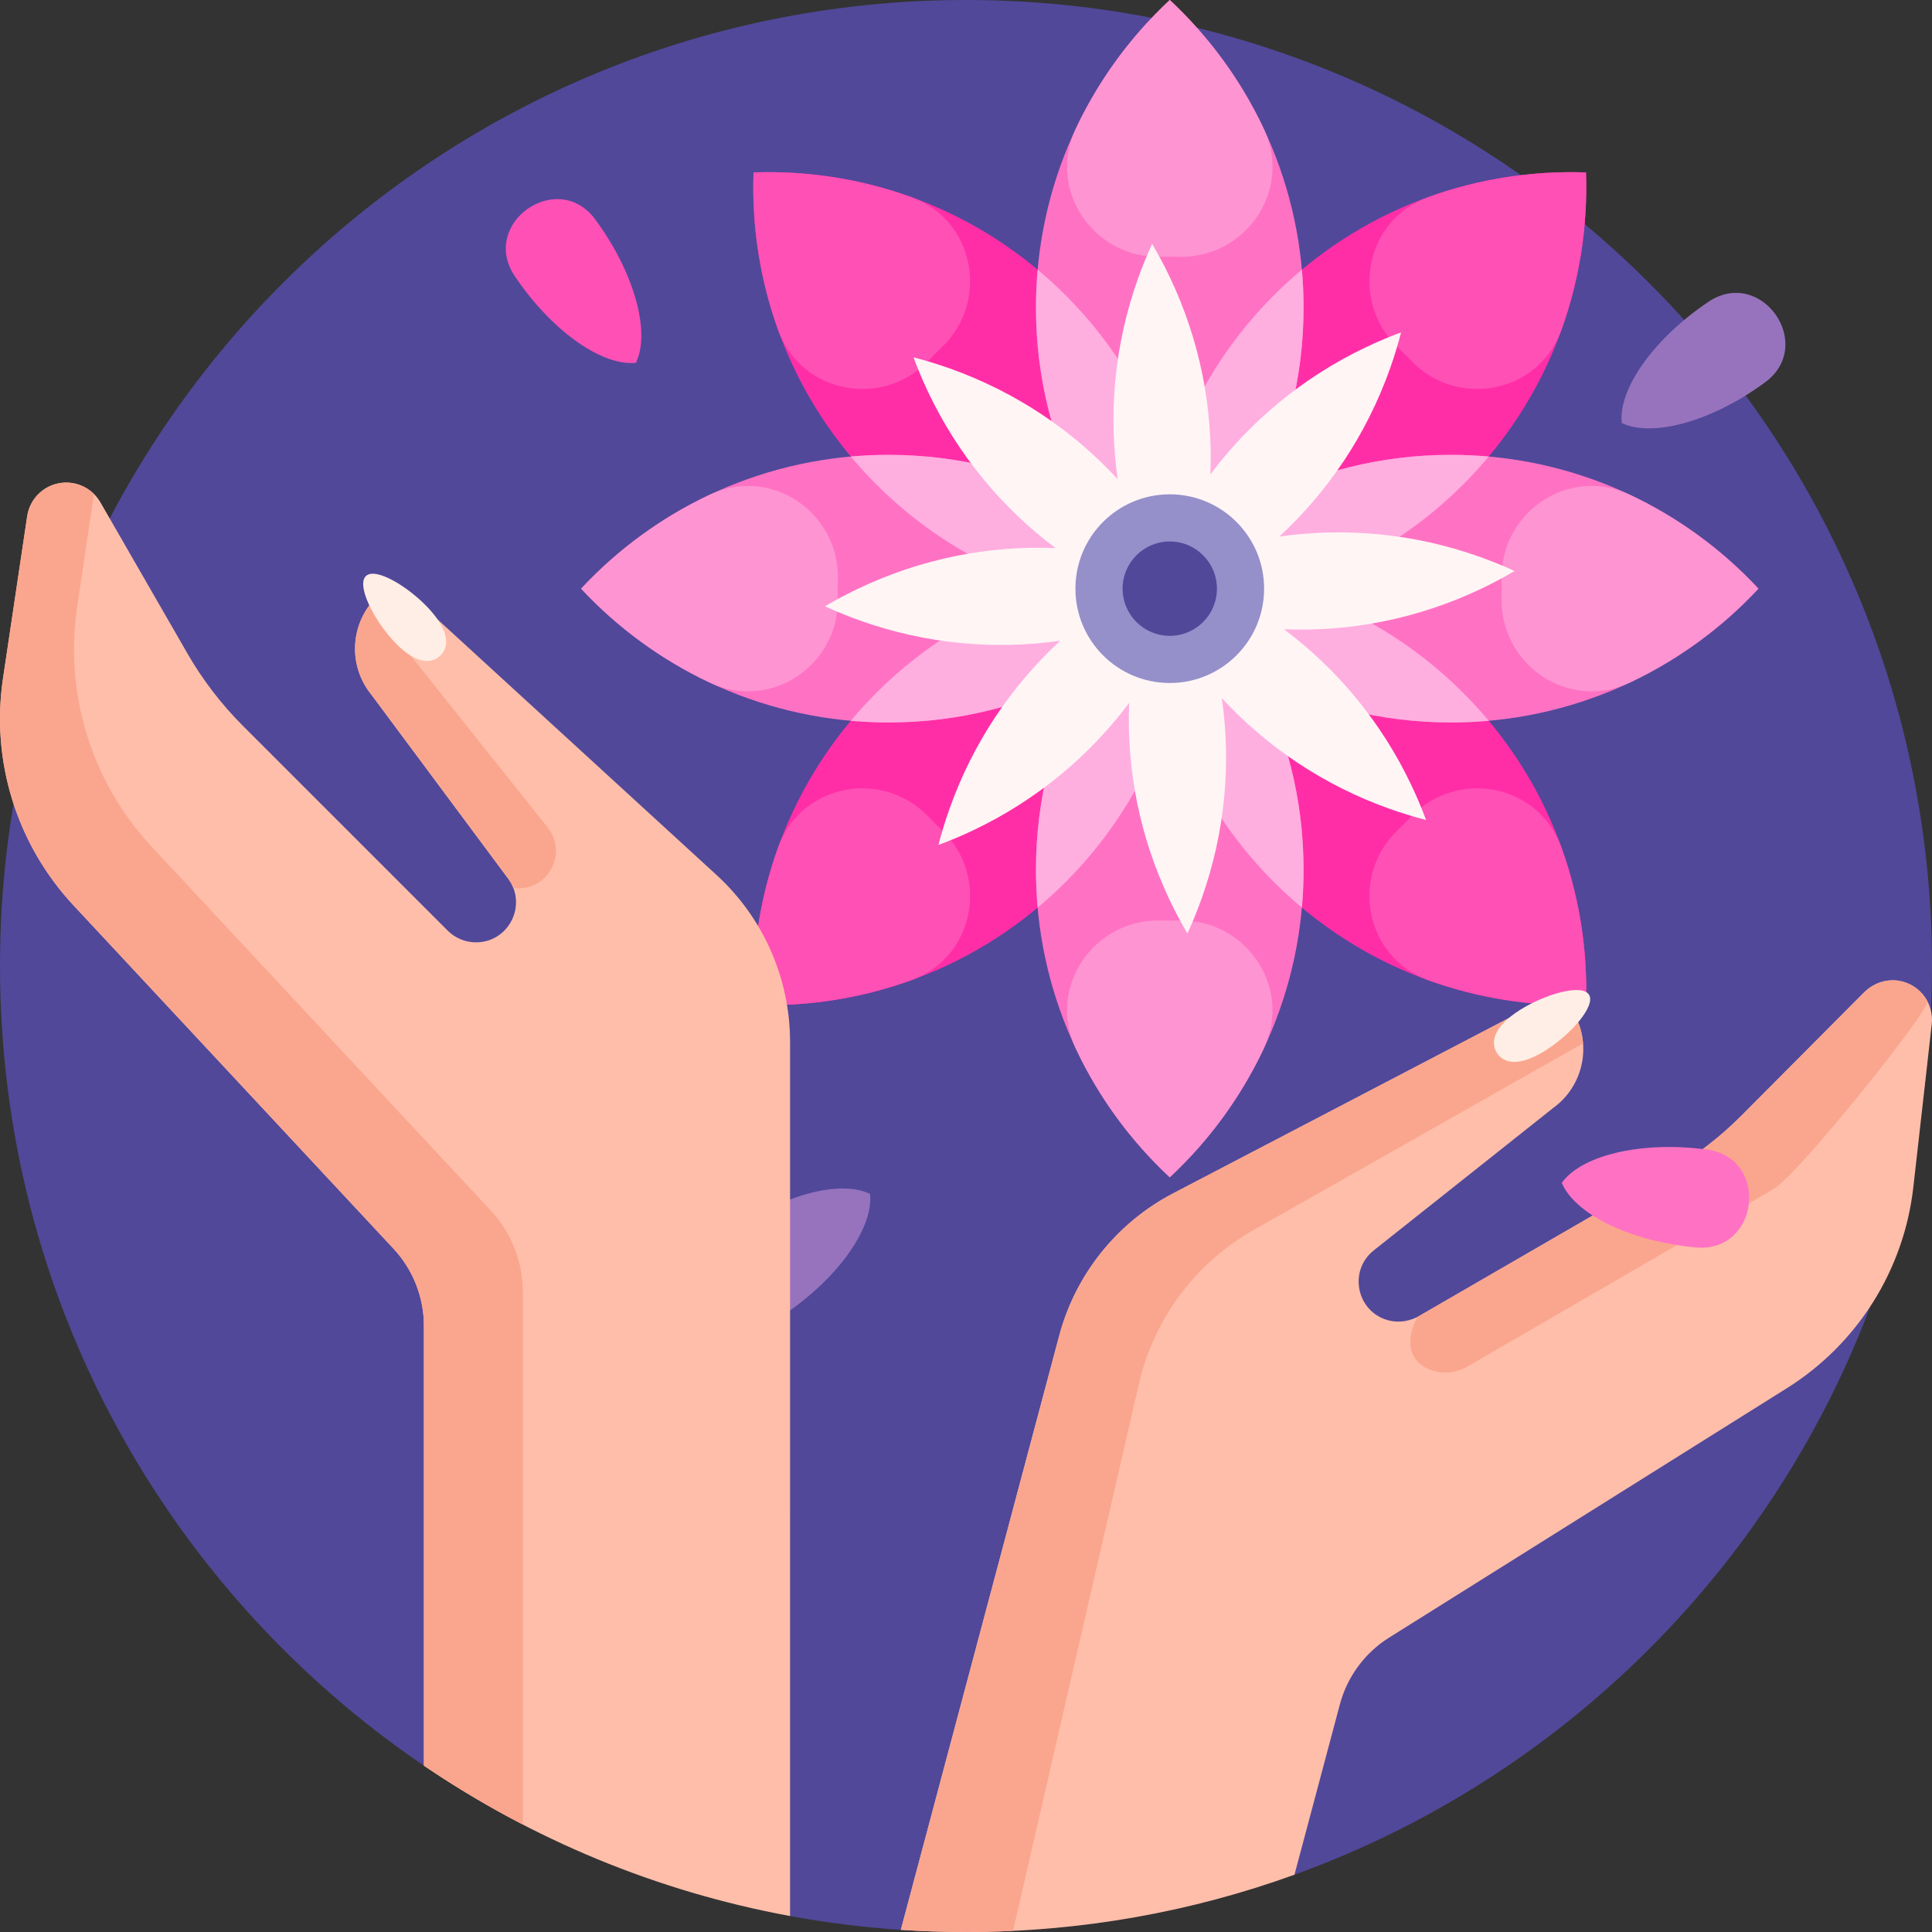
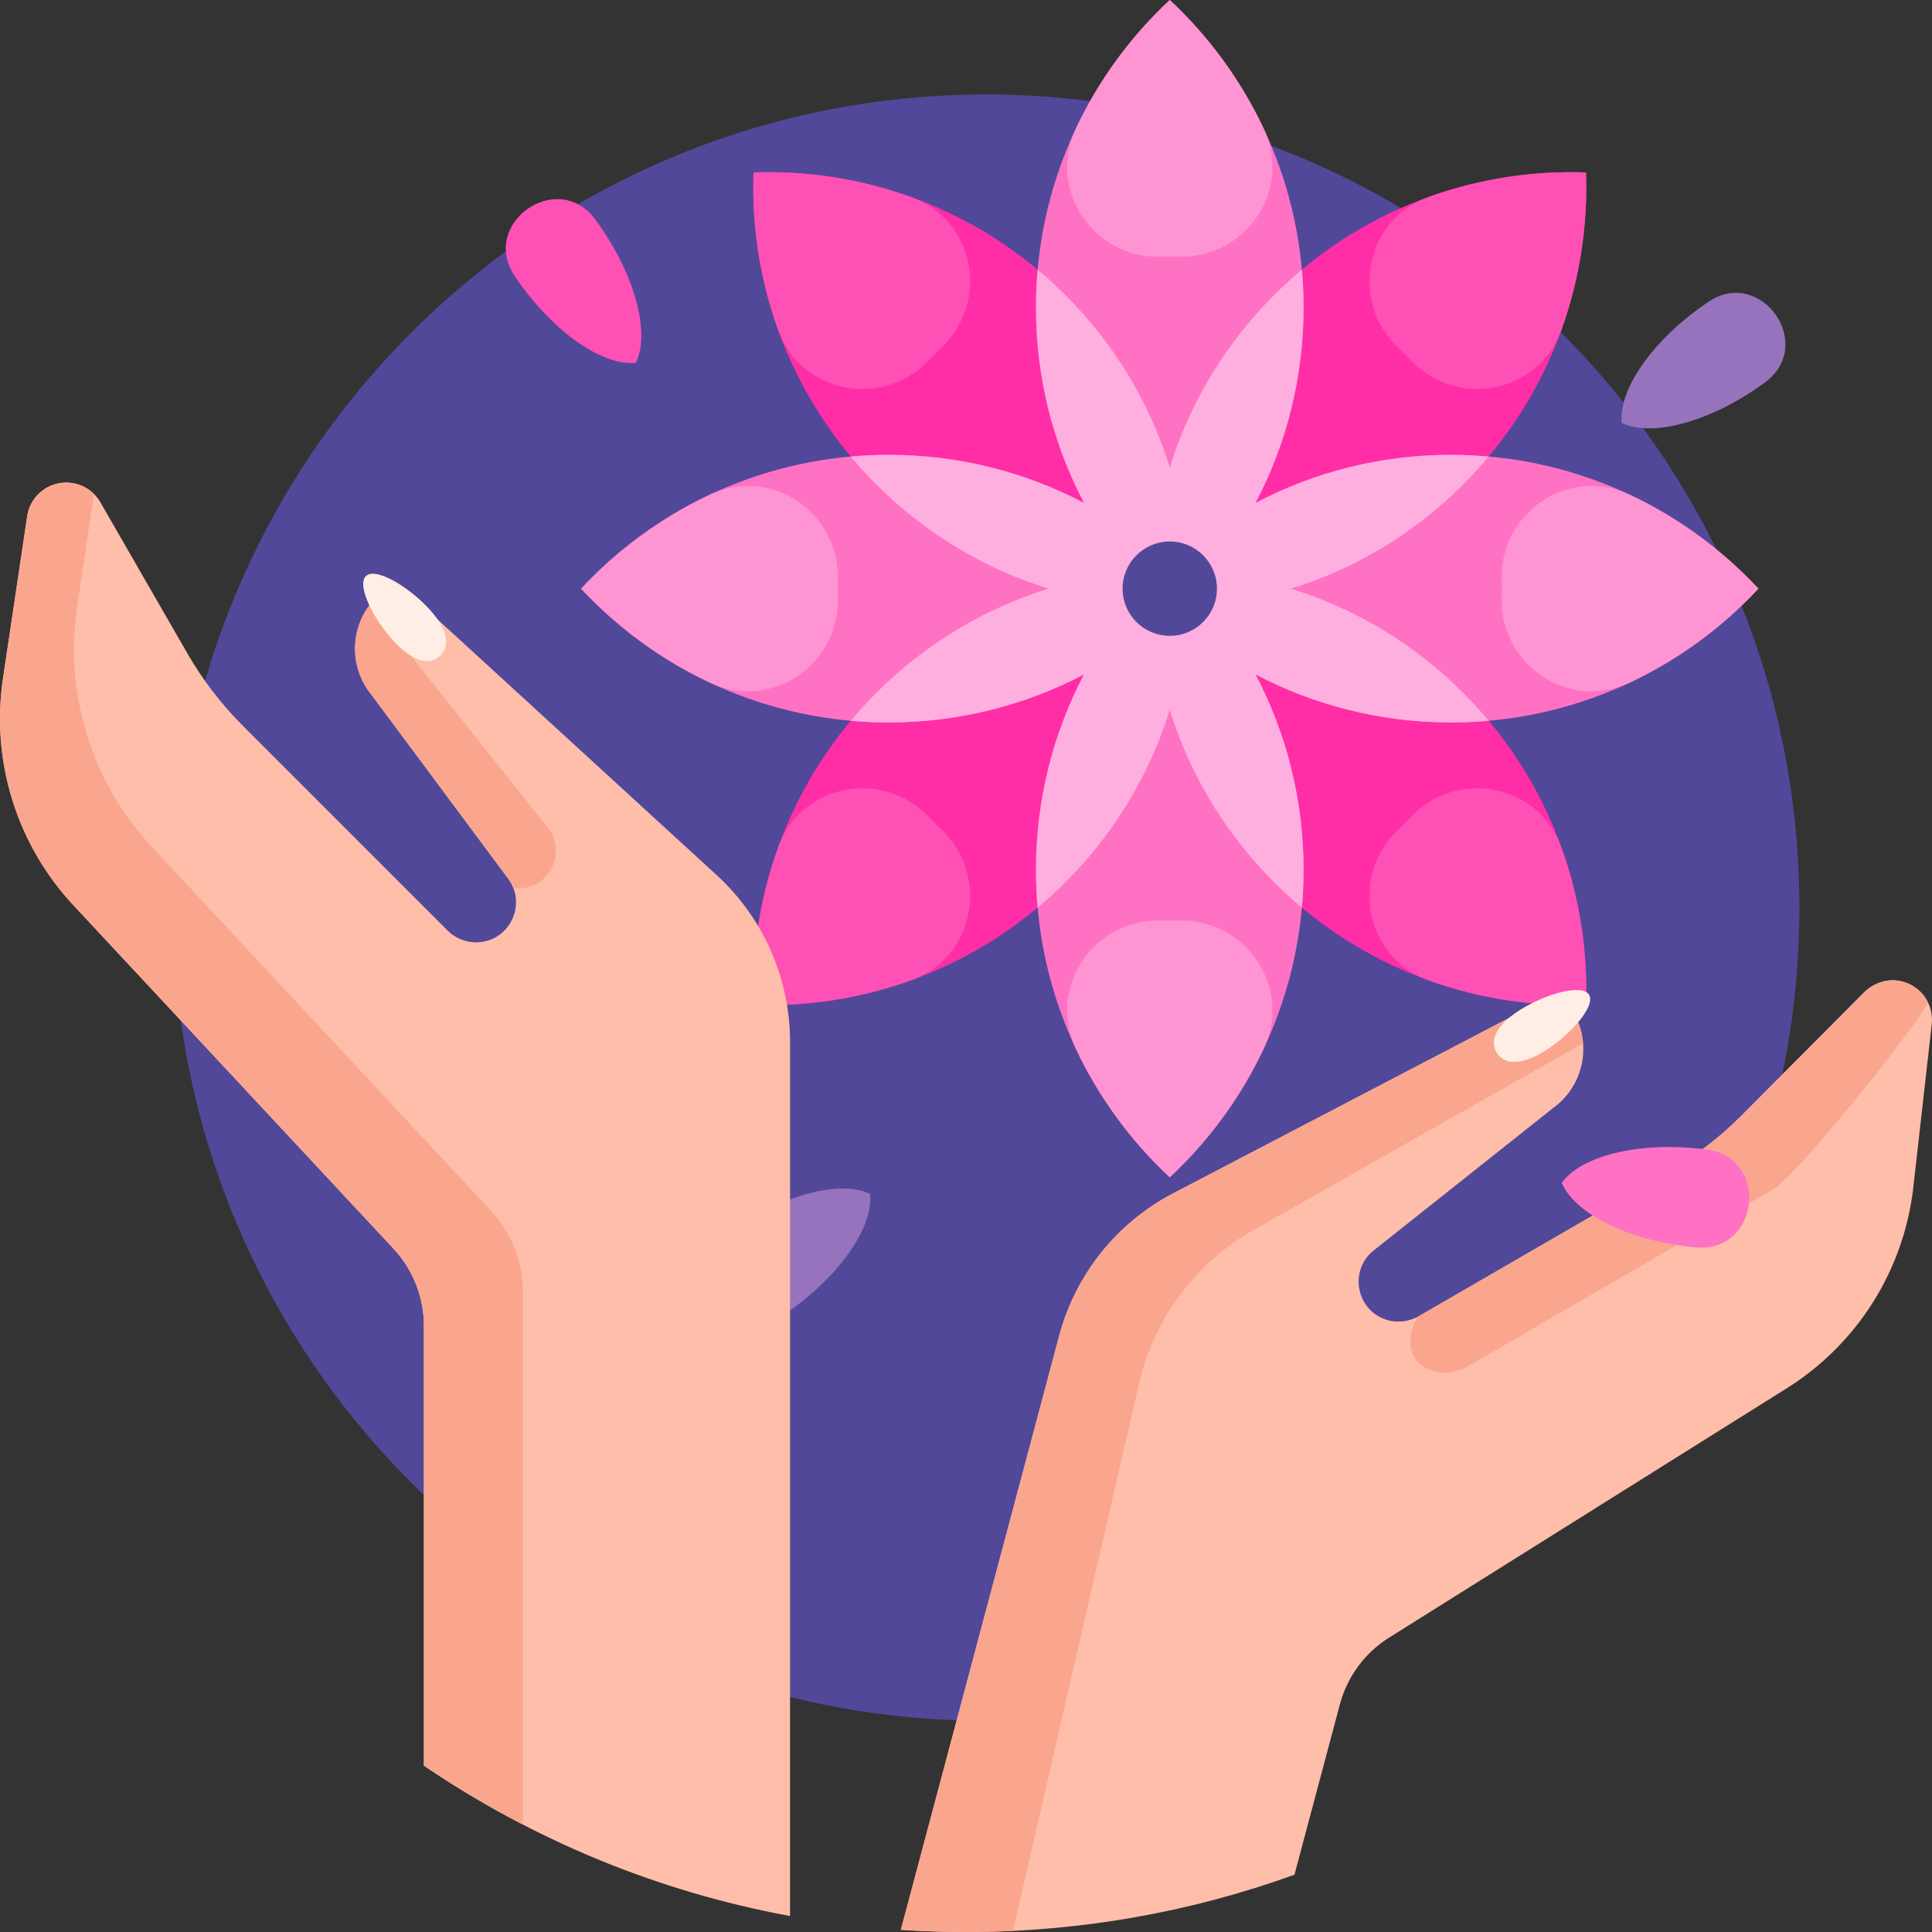
<svg xmlns="http://www.w3.org/2000/svg" version="1.1" width="512" height="512" x="0" y="0" viewBox="0 0 512 512" style="enable-background:new 0 0 512 512" xml:space="preserve" class="">
  <rect x="0" y="0" width="512" height="512" fill="#333333" stroke="none" />
  <g>
    <g>
-       <path d="m256 0c141.385 0 256 114.615 256 256 0 110.823-70.42 205.198-168.953 240.821-3.397 1.228-9.819-2.311-13.281-1.225-24.232 7.606-47.939 11.489-74.681 11.489-5.804 0-10.647 4.722-16.354 4.342-9.952-.663-19.749-1.895-29.358-3.663-4.363-.803-8.687-8.253-12.969-9.275-27.279-6.504-50.845-17.883-73.957-32.34-2.731-1.708-7.447 3.579-10.108 1.772-67.799-46.051-112.339-123.785-112.339-211.921 0-141.385 114.615-256 256-256z" fill="#51489A" data-original="#51489a" class="" />
      <path d="m261.362 25.032c119.017 0 215.5 96.483 215.5 215.5s-96.483 215.5-215.5 215.5-215.5-96.483-215.5-215.5 96.482-215.5 215.5-215.5z" fill="#51489A" data-original="#5f55af" class="" />
      <path d="m208.953 347.578c-.437.307-.874.608-1.312.903-14.005 9.432-28.626-11.354-15.015-21.346.426-.313.857-.623 1.294-.93 13.968-9.826 28.907-13.556 36.656-9.81.906 8.559-7.654 21.358-21.623 31.183zm220.824-235.485c7.749 3.746 22.687.016 36.656-9.81.437-.307.868-.617 1.294-.93 13.611-9.993-1.01-30.779-15.015-21.346-.438.295-.876.596-1.312.903-13.969 9.826-22.529 22.624-21.623 31.183z" fill="#9773BD" data-original="#9773bd" />
      <path d="m387.754 183.605c22.752 22.752 33.604 52.898 32.555 82.704-29.805 1.049-59.952-9.802-82.704-32.555-13.219-13.219-22.42-28.934-27.605-45.628-5.184 16.694-14.386 32.409-27.605 45.628-22.752 22.752-52.898 33.604-82.704 32.555-1.049-29.805 9.802-59.951 32.555-82.704 13.219-13.219 28.934-22.42 45.628-27.605-16.694-5.185-32.409-14.386-45.628-27.605-22.752-22.752-33.604-52.898-32.555-82.704 29.805-1.049 59.951 9.802 82.704 32.555 13.219 13.219 22.42 28.934 27.605 45.628 5.185-16.694 14.386-32.409 27.605-45.628 22.752-22.752 52.898-33.604 82.704-32.555 1.049 29.805-9.803 59.952-32.555 82.704-13.219 13.219-28.934 22.42-45.628 27.605 16.694 5.185 32.409 14.386 45.628 27.605z" fill="#FF2EA6" data-original="#ff2ea6" />
      <path d="m378.474 52.238c13.471-4.862 27.691-7.044 41.835-6.546.498 14.144-1.684 28.364-6.546 41.835-6.05 16.761-27.648 20.87-39.915 7.944-.537-.566-1.083-1.126-1.637-1.681-.555-.555-1.115-1.101-1.681-1.637-12.926-12.267-8.818-33.866 7.944-39.915zm-129.004 167.61c-.566-.537-1.126-1.083-1.681-1.637-.555-.555-1.1-1.115-1.637-1.681-12.267-12.926-33.865-8.817-39.915 7.944-4.862 13.471-7.044 27.691-6.546 41.835 14.144.498 28.364-1.684 41.835-6.546 16.762-6.05 20.87-27.649 7.944-39.915zm-7.944-167.611c-13.47-4.862-27.691-7.044-41.835-6.546-.498 14.144 1.684 28.364 6.546 41.835 6.05 16.761 27.648 20.87 39.915 7.944.537-.565 1.083-1.126 1.637-1.681.555-.555 1.115-1.101 1.681-1.637 12.926-12.266 8.818-33.865-7.944-39.915zm132.322 164.292c-.537.566-1.083 1.126-1.637 1.681-.555.555-1.115 1.101-1.681 1.637-12.926 12.267-8.817 33.865 7.944 39.915 13.471 4.862 27.691 7.044 41.835 6.546.498-14.144-1.684-28.364-6.546-41.835-6.05-16.761-27.649-20.869-39.915-7.944z" fill="#FF50B5" data-original="#ff50b5" />
      <path d="m466 156c-20.334 21.817-49.324 35.461-81.5 35.461-18.695 0-36.313-4.606-51.783-12.744 8.138 15.471 12.744 33.089 12.744 51.784 0 32.176-13.643 61.166-35.461 81.5-21.817-20.334-35.461-49.324-35.461-81.5 0-18.695 4.606-36.313 12.744-51.784-15.47 8.138-33.089 12.744-51.783 12.744-32.176 0-61.166-13.643-81.5-35.461 20.334-21.817 49.324-35.461 81.5-35.461 18.695 0 36.313 4.606 51.783 12.744-8.138-15.47-12.744-33.089-12.744-51.783 0-32.177 13.643-61.166 35.461-81.5 21.817 20.334 35.461 49.323 35.461 81.5 0 18.694-4.606 36.313-12.744 51.783 15.47-8.138 33.089-12.744 51.783-12.744 32.176 0 61.166 13.644 81.5 35.461z" fill="#FF72C3" data-original="#ff72c3" />
      <path d="m334.953 34.21c7.574 16.13-4.793 34.308-22.606 33.842-.78-.021-1.562-.031-2.346-.031s-1.567.01-2.346.031c-17.814.467-30.181-17.711-22.607-33.841 6.087-12.963 14.599-24.562 24.952-34.211 10.353 9.649 18.866 21.248 24.953 34.21zm-146.742 96.837c-12.963 6.087-24.562 14.6-34.211 24.953 9.649 10.353 21.247 18.865 34.211 24.953 16.13 7.574 34.308-4.793 33.841-22.607-.021-.78-.031-1.562-.031-2.346s.01-1.567.031-2.346c.466-17.814-17.711-30.181-33.841-22.607zm243.578 0c-16.13-7.574-34.308 4.793-33.841 22.607.021.78.031 1.562.031 2.346s-.01 1.567-.031 2.346c-.466 17.814 17.711 30.181 33.841 22.607 12.963-6.087 24.562-14.6 34.211-24.953-9.649-10.353-21.248-18.866-34.211-24.953zm-119.443 112.901c-.78.021-1.562.031-2.346.031s-1.567-.01-2.346-.031c-17.814-.466-30.181 17.711-22.606 33.841 6.087 12.963 14.6 24.562 24.953 34.211 10.353-9.649 18.866-21.248 24.953-34.211 7.573-16.13-4.794-34.307-22.608-33.841z" fill="#FF94D2" data-original="#ff94d2" class="" />
      <path d="m387.754 183.605c2.391 2.391 4.65 4.864 6.779 7.41-3.305.295-6.651.446-10.032.446-18.695 0-36.313-4.606-51.783-12.745 8.138 15.471 12.744 33.089 12.744 51.784 0 3.381-.151 6.728-.446 10.032-2.545-2.128-5.018-4.387-7.409-6.778-13.219-13.219-22.42-28.934-27.605-45.628-5.185 16.694-14.386 32.409-27.605 45.628-2.391 2.391-4.864 4.65-7.409 6.778-.295-3.305-.446-6.651-.446-10.032 0-18.694 4.606-36.313 12.744-51.784-15.47 8.138-33.089 12.745-51.783 12.745-3.382 0-6.728-.151-10.032-.446 2.128-2.545 4.387-5.019 6.779-7.41 13.219-13.219 28.934-22.42 45.628-27.605-16.694-5.185-32.409-14.386-45.628-27.605-2.391-2.391-4.65-4.864-6.779-7.41 3.305-.295 6.651-.446 10.032-.446 18.695 0 36.313 4.606 51.783 12.745-8.138-15.471-12.744-33.089-12.744-51.784 0-3.381.151-6.728.446-10.032 2.545 2.128 5.018 4.387 7.409 6.778 13.219 13.219 22.42 28.934 27.605 45.628 5.185-16.694 14.386-32.409 27.605-45.628 2.391-2.391 4.864-4.65 7.409-6.778.295 3.305.446 6.651.446 10.032 0 18.694-4.606 36.313-12.744 51.784 15.47-8.138 33.089-12.745 51.783-12.745 3.382 0 6.728.151 10.032.446-2.128 2.545-4.387 5.019-6.779 7.41-13.219 13.219-28.934 22.42-45.628 27.605 16.694 5.185 32.409 14.386 45.628 27.605z" fill="#FFAEE0" data-original="#ffaee0" class="" />
-       <path d="m218.622 160.678c2.858-1.686 5.815-3.259 8.869-4.711 16.883-8.028 34.773-11.434 52.239-10.727-13.993-10.477-25.719-24.41-33.746-41.293-1.452-3.054-2.752-6.141-3.905-9.252 3.213.829 6.416 1.807 9.602 2.94 17.615 6.261 32.673 16.503 44.524 29.353-2.486-17.303-.925-35.447 5.337-53.061 1.133-3.186 2.396-6.288 3.781-9.303 1.685 2.858 3.259 5.815 4.711 8.868 8.028 16.883 11.434 34.772 10.728 52.239 10.477-13.993 24.41-25.719 41.293-33.747 3.054-1.452 6.141-2.752 9.252-3.905-.829 3.213-1.807 6.416-2.94 9.603-6.262 17.615-16.503 32.673-29.353 44.524 17.303-2.486 35.446-.925 53.061 5.337 3.186 1.133 6.289 2.396 9.304 3.781-2.858 1.686-5.815 3.259-8.869 4.711-16.883 8.028-34.773 11.434-52.239 10.727 13.993 10.477 25.719 24.411 33.746 41.293 1.452 3.054 2.752 6.141 3.905 9.252-3.213-.829-6.416-1.807-9.602-2.94-17.615-6.261-32.673-16.503-44.524-29.353 2.486 17.303.925 35.447-5.337 53.061-1.133 3.186-2.396 6.288-3.781 9.303-1.685-2.858-3.259-5.815-4.711-8.868-8.028-16.883-11.434-34.772-10.728-52.239-10.477 13.993-24.41 25.719-41.293 33.747-3.054 1.452-6.141 2.752-9.252 3.905.829-3.213 1.807-6.416 2.94-9.603 6.262-17.615 16.503-32.673 29.353-44.524-17.303 2.486-35.446.925-53.061-5.337-3.186-1.133-6.289-2.396-9.304-3.781z" fill="#FFF5F5" data-original="#fff5f5" class="" />
-       <path d="m310 131c13.807 0 25 11.193 25 25s-11.193 25-25 25-25-11.193-25-25 11.193-25 25-25z" fill="#958FCA" data-original="#958fca" class="" />
      <path d="m310 143.5c6.904 0 12.5 5.596 12.5 12.5s-5.596 12.5-12.5 12.5-12.5-5.596-12.5-12.5 5.596-12.5 12.5-12.5z" fill="#51489A" data-original="#51489a" class="" />
      <path d="m137.342 74.521c-.307-.437-.608-.874-.903-1.312-9.432-14.005 11.354-28.626 21.346-15.015.313.426.623.857.93 1.294 9.826 13.968 13.556 28.907 9.81 36.656-8.559.906-21.357-7.654-31.183-21.623z" fill="#FF50B5" data-original="#ff50b5" />
      <path d="m209.373 402v105.764c-35.439-6.521-68.322-20.341-97.034-39.843v-7.282-109.269c0-7.592-2.878-14.901-8.054-20.454l-84.827-91.011c-15.049-16.146-21.92-38.27-18.664-60.101l6.413-43.005c.736-4.938 4.86-8.667 9.847-8.903 3.914-.186 7.603 1.832 9.558 5.228l23.039 40.015c4.048 7.031 9.005 13.499 14.742 19.236l54.25 54.25c1.988 1.988 4.684 3.105 7.495 3.105 8.714 0 13.706-9.931 8.506-16.924l-36.228-48.72c-6.421-7.891-5.607-19.412 1.859-26.321 2.468-2.284 6.281-2.274 8.738.021l80.892 74.107c12.406 11.365 19.47 27.417 19.47 44.241v125.866zm29.358 109.427c5.707.38 11.465.573 17.269.573 30.562 0 59.873-5.356 87.047-15.18l10.454-39.219 1.581-5.931c1.955-7.336 6.619-13.657 13.051-17.69l105.406-66.093c18.7-11.725 31.037-31.333 33.514-53.266l4.88-43.206c.614-5.432-3.072-10.511-8.624-11.483-3.426-.6-6.918.66-9.371 3.126l-32.377 32.539c-5.723 5.751-12.178 10.724-19.199 14.79l-66.122 38.29c-2.541 1.472-5.576 1.981-8.407 1.2-8.343-2.3-10.565-13.121-3.765-18.518l47.554-37.745c8.237-5.971 10.418-17.313 4.983-25.912-1.797-2.842-5.483-3.815-8.448-2.23l-97.25 50.772c-14.914 7.786-25.874 21.477-30.208 37.734l-27.348 102.602z" fill="#FFBEAA" data-original="#ffbeaa" />
      <path d="m98.415 184.085c-6.421-7.891-5.607-19.412 1.859-26.321 1.693-1.566 4.018-2.054 6.104-1.465-2.347 6.081-1.304 13.2 3.238 18.414l35.522 44.556c5.099 6.395.73 15.869-7.444 16.144-.553.019-1.104-.01-1.645-.082-.339-.868-.804-1.717-1.406-2.527zm13.924 283.835c8.4 5.706 17.158 10.925 26.232 15.617v-141.095c0-8.038-3.048-15.778-8.528-21.658l-89.821-96.369c-15.935-17.097-23.21-40.523-19.763-63.639l4.453-29.861c-2.051-2.034-4.89-3.161-7.859-3.02-4.987.237-9.111 3.965-9.847 8.903l-6.413 43.005c-3.255 21.831 3.615 43.955 18.664 60.101l84.827 91.011c5.176 5.553 8.054 12.863 8.054 20.454v116.551zm263.348-118.95c-3.432 6.112-2.619 12.698 4.866 14.488 3.002.718 6.171.073 8.787-1.564l80.723-46.811c7.228-4.524 41.684-47.902 40.735-49.705-1.454-2.764-4.13-4.855-7.49-5.443-3.426-.6-6.918.66-9.372 3.126l-32.376 32.539c-5.723 5.751-12.178 10.724-19.199 14.79zm-98.878 126.494 25.022-108.757c3.965-17.232 14.982-32.009 30.367-40.726l87.333-49.485c-.236-3.034-1.194-6.053-2.926-8.793-1.797-2.842-5.483-3.815-8.448-2.23l-97.25 50.771c-14.914 7.787-25.874 21.477-30.208 37.734l-27.348 102.602-14.62 54.847c5.707.38 11.466.573 17.269.573 4.182 0 8.34-.101 12.472-.299z" fill="#FAA68E" data-original="#faa68e" />
      <path d="m409.567 278.385c-6.739 4.259-11.008 3.598-12.879.637-1.872-2.961-.637-7.101 6.102-11.36s16.431-7.025 18.302-4.064c1.871 2.96-4.786 10.527-11.525 14.787zm-305.243-108.487c5.415 5.851 9.71 6.312 12.281 3.932 2.571-2.379 2.445-6.697-2.97-12.548s-14.067-11.02-16.638-8.641c-2.572 2.379 1.912 11.406 7.327 17.257z" fill="#FFEEE5" data-original="#ffeee5" class="" />
      <path d="m450.75 304.45c.53.059 1.057.124 1.581.193 16.739 2.22 13.909 27.476-2.906 25.936-.526-.048-1.054-.102-1.585-.161-16.972-1.902-30.63-9.01-33.949-16.951 4.994-7.01 19.887-10.919 36.859-9.017z" fill="#FF72C3" data-original="#ff72c3" />
    </g>
  </g>
</svg>